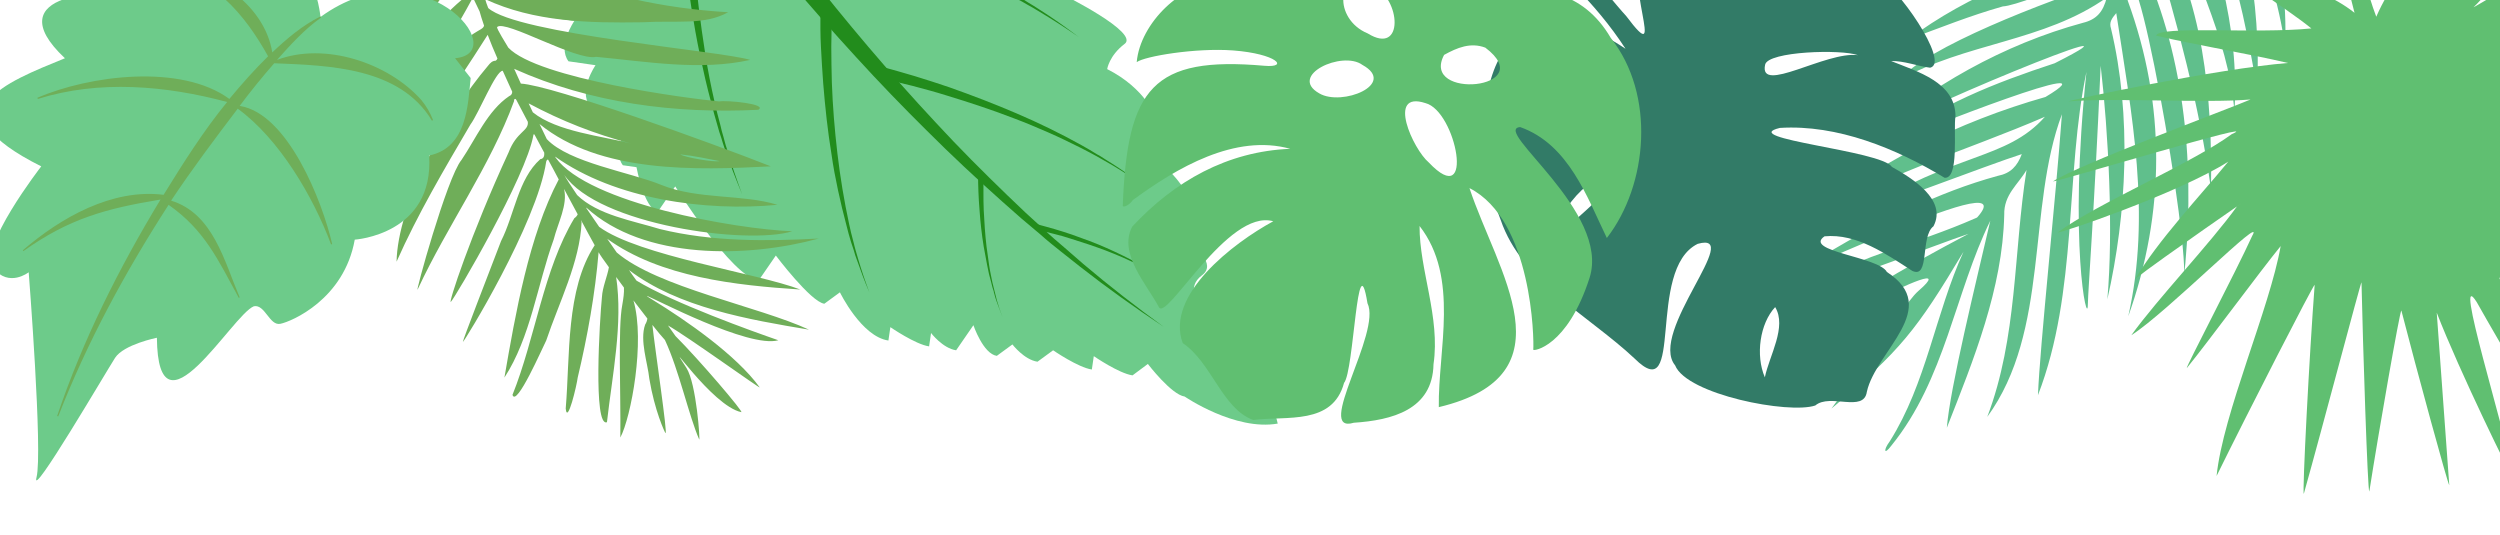
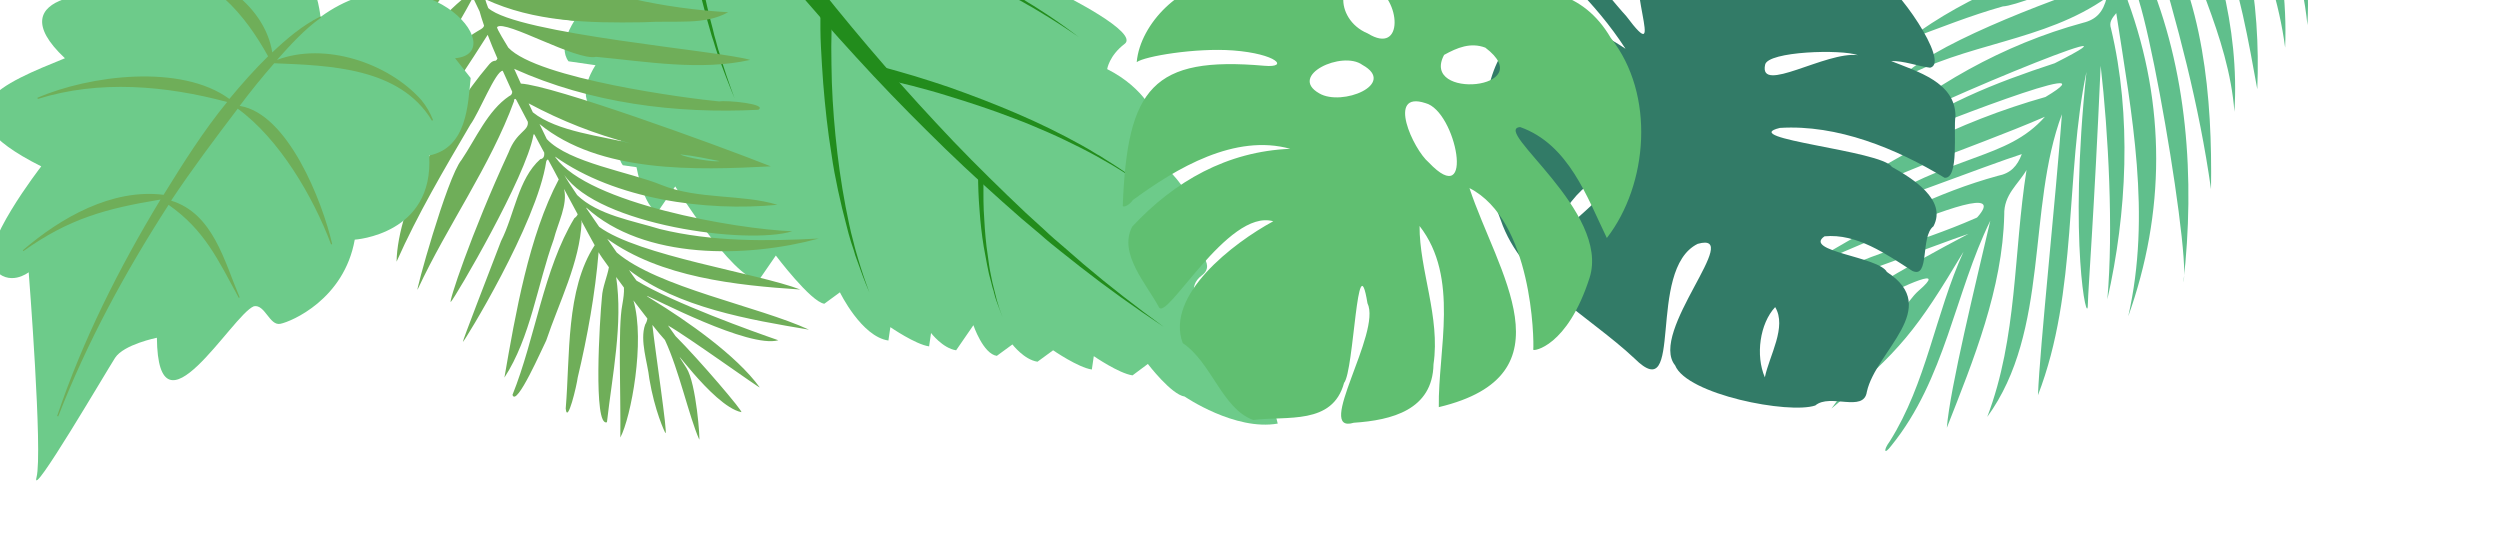
<svg xmlns="http://www.w3.org/2000/svg" x="0px" y="0px" viewBox="0 0 897.1 192" style="vertical-align: middle; max-width: 100%; width: 100%;" width="100%">
  <g>
    <path d="M739.9,41c-12.6,33.7-4.3,77.7-26.8,108.6c10.9-28.6,9.4-59,14.1-88.6c-3,5.2-8.2,8.8-8,16.1    c-0.6,26.5-11,52-20.6,76.4c1.1-14.1,10.5-52.3,15.6-74.3c-12.7,25.9-16.2,56.9-35.5,80.7c-2.7,3.6-2.9,1.6-0.6-1.5    c13.2-20.9,16.3-45.7,26.5-68.1c-16.8,28.1-22.6,35.5-47.4,56.3c21.4-28.9,27.4-38.9,31.2-42.2c21-18.2-55.5,25-49.6,20.8    c23.2-16.7,44.4-29.1,67.6-41.3c-8.5,2.7-74.1,28-55.4,18c18.1-10.8,36-14,57.9-23.6c0.3-0.1,0.5-0.2,0.7-0.4    c18.9-21.5-88.2,33-53.9,12.9C675,79.4,695.3,69,716.9,63.1c4.6-0.9,7-3.5,8.6-7.8c-10.8,3.4-59.8,22.1-57.1,20.4    c32.9-21.1,51.5-18.1,65.4-33.8c-28.4,12.3-59.4,21.1-85.7,37.8C672.6,58.4,703,43.6,734,34.8C761.1,18.6,688,47,677.5,52    c17.1-14.1,38.8-22.4,59.8-29.3c43-21.7-59.6,20.2-66.9,27.6c22-19.4,48.7-34.4,77-42.1c5-1.2,7.3-4,8.6-9.1    c-22.6,16-50.9,16.2-74.7,29.8c10-12.1,52.2-28.1,75.5-35.8c16.6-12.9-29.7,8.8-38.1,9.2c-11.7,3.3-22.6,7.7-34,11.9    c21.9-16.4,48-26.2,74.5-32.7c5.9-1.3,3.9-7.7,8.8-10.1c-23.1,11.2-42.8,14.3-64.5,24.1c19.5-14.4,41.8-23.9,65.1-30.1    c10-11.8,2.9-8.4-6.2-2.6c-21.9,10.4-46,15.7-67.1,28c-5.8,2.9,1.9-3.2,3.7-4.2c23.3-16,48-30.9,75.4-38.4    c4.9-1.7,2.3-10.6,6.3-13.1c-27.9,17.9-53.8,26-77.8,44.4c7.4-14.7,44.9-36.1,66.6-46.5c7.3-3.3,3.2-6,15.5-14.5    c-27.4,18.9-56.4,29.9-80.1,52.2c18-23.5,45.6-37.9,72.7-53.3c14.6-8.3,17.5-22-0.6-5.1c-26,16.3-54,29.1-76.9,50    c-4.3-6.1,86.5-67.6,88.8-71.5c0.7-1.2-28.1,16.4-42.8,25.1c-8.8,4.8-17.1,10.3-25,17.1c-4.4-2.9,58.1-47.4,26.6-28.2    c-9.1,4.4-17.6,9.7-26.1,15.2c10.6-13.4,25.9-22.4,39.9-31.8c7.6-7.8,35.9-16.3,33-26.5c-24.5,24.4-58.8,35.4-83,60.4    c10.2-15.8,24.7-28.1,39.2-39.8c13.3-13.5,35.4-21.3,45.8-35.6c-17.4,14-40.3,21.3-58.1,35.7c14.9-18.8,36.4-31.3,56.5-43.8    c6-8.5,4.9-20.9,4.3-31.1c-0.3-4.8,3.3-6.4,5.9-7.5c3-0.3,3,7.8,3,11c-6.9,53.8,19.4,28.6,41.5,83.2c-12.3-19.1-30.5-30-43.4-48.8    c-1.2,5.3-1.9,9.3,2.3,13.4c22.8,20.6,40.2,47.1,49.2,76.6c-8.9-17.7-19.1-34.4-33.5-48.5c-7.3-5.2-27.2-40.4-18.6-16.3    c23,27.6,38.3,61.4,37.8,97.9c-4.3-35.7-28.4-62.5-41.7-95.1c-0.2,3.6-2.5,8.3-2.4,11.1c0,0.9,0.9,1.1,1.4,1.8    c15.8,18.5,32,58.1,35.2,91.4c-5.5-15.4-9.5-33.4-18.5-48.3c-6-9.3-24.3-55.4-18.9-26.2C817.1-64.4,830-29.1,828,9    c-3.5-36.2-24.3-66.8-33.2-101.8c-3.5,4.7-3.4,9.2-0.1,14.9c16.5,28.6,26.6,61.7,25.3,95c-4.2-32.5-21.3-61.5-29.7-93.1    c-3.4,1.9-4,11.6-0.2,16.7c15.9,27.1,21.2,60.2,19.9,91.3c-3.1-17-6.4-36.3-13-53.3c-5.1-12.5-8-27.6-12.7-39.3    c-0.5,4.2-4.1,8.9-2,12.9c12.6,27.4,21.4,57.4,19.5,87.8c-2.1-27.6-16.7-51.6-23.2-78c-1.1-5.7-4.1,7-5.2,9    c17.4,28.4,20.5,63.8,20,96.8c-4.2-29.9-12-59.5-20.9-88.6c0-2.2-1.9-2.6-2.3-0.2c-2.2,3.8-1.8,7.3,0.1,11.4    C785,25,787.7,64.2,783.5,101.3c3-11.4-18.9-134.9-20-101.1c13.7,37.4,13.5,76.1,0.2,113.3c8.3-36.6,1.3-72.2-4.3-108.8    c-1.7,2-2.6,3.4-1.9,5.5c7.5,31.3,5.7,66.5-1.3,97.2c2.2-24.9,0.4-59.5-2.4-83.8c-2.4,54.1-4.5,79.9-4.6,85.7    c-0.1,8.6-7-22.1-0.5-83.5c-7.7,36.6-3,78.8-17.4,116C732,124.1,737.7,71.3,739.9,41z M757.1-100.5c5.2-5.5,38.3-15.3,35.9-25.1    C787.9-119.8,763.3-104.8,757.1-100.5z" fill="rgb(96,191,140)">
    </path>
  </g>
-   <path d="M911.9,78.7c9.6,16.1,30.4,39,38.2,56.4c-13.2-14.7-34.1-33.5-47.2-48.2c9.9,21.2,29.8,45.1,37.3,67.5   c-14.1-13.8-30-40.1-43.4-54.9c6.5,17.9,17.8,45.6,24.3,63.5c-0.5,0.2-24.1-39.9-32.3-54.5c-9-14.5,10.4,46.5,13.3,63.6   c-0.5,0.1-19.7-39.2-27.7-59.9c1.5,20.6,3,41.3,4.5,61.9c-0.4,0.1-11.8-41.7-17.2-62.7c-0.5,0-8.1,43.3-11.5,65   c-0.6-0.1-2.3-52.4-2.8-75.1c-0.3,0-14.2,52.8-20.7,75.9c-0.6-0.1,2-50.1,3.9-75c-0.4-0.2-23.9,45.6-35.2,68.6   c2.3-22.5,19.1-60.2,23-82.5c-7.5,9.2-26.2,34.6-33.7,43.8c-0.4-0.3,17.6-34.5,23.5-47.5c5.1-8.7-30.4,27.4-43.4,35.7   c9.5-13.2,28.4-33,37.9-46.2c9.4-6.5-27.8,19.1-36.4,25.9c7.9-13.5,23.1-29.6,33.3-42c-17.7,11.3-60.9,26-61.2,25.4   c14.1-10.4,48.4-24.9,62.5-35.3c13.4-5.8-63.9,17.5-64.2,17c8.4-5.7,61.4-25.4,70.9-29.4c-16.4,1.4-49-0.7-65.4,0.7   C742.1,36,796,24.6,821,22.6c-14.4-3.4-32.9-6.4-47.3-9.8c0.7-3.7,35.8-0.6,55.7-2.6C820.6,3,794.9-13.5,795.1-14   c16.1,7.6,34.4,6.4,49.8,18.6c-2.2-8.5-4.1-16.2-6.1-23.9c-0.8-3-2.1-5.9-2.7-8.9c-0.6-2.9-0.8-6.3,2.7-7.1c3.3-0.7,4.3,2.5,4.9,5.1   c1.9,7.9,4.1,15.7,5.4,23.8c0.6,3.9,1.9,7.8,3.6,12.4c9.4-21.5,26.6-32.7,47-41.3c-1.9,5.3-26.6,28.7-28,33.6   c10-5.7,51.1-37.2,51.4-36.8c-6.1,5.7-29.3,35.4-35.5,41.1c0.1,0.3,63.9-38.3,64.1-37.9C940.4-26.4,917-6.8,905.3,1.6   c14.5-1.4,39.9-15.9,54.3-16.9c0.1,0.5-41.5,22.2-54.4,26.6c17.2-2,51.6-14.6,68.1-14c-14.4,5.7-39,16.6-54.8,22.1   c17.7,3,43.8-8,59.9-2.2c-13.3-0.4-51.3,16.4-64.6,16.1c0,0.1,51-6.7,64.5-3.9c0,0.5-43,9.6-55.5,11.6c13.1,4.6,44.5,3.2,57.6,7.8   c-10.8,2.1-31.8,0.1-42.4,0.5c-5.6,0.4,31.9,13.8,42.8,19.8c-0.2,0.6-49.7-9.8-67-14.3c-0.2,0.5,42,23.1,56,32.6   c-0.2,0.6-58.7-23.3-58.9-23c12.6,13.7,41.9,35.4,54.5,49C964.9,113.7,912.3,78.3,911.9,78.7z" fill="rgb(96,191,113)">
-    </path>
  <g>
    <path d="M221.4-98.7c0,0-14.6-2.1-20.2,2.1c-3.3,2.5-9.4,24.1-13.1,44.2c-2.5,13.4-3.9,26.2-2.8,32.3l9,6.2    c0,0-2.1,14.5,2.1,20l9.7,1.4c0,0-6.2,9-2.1,14.5l9.7,1.4c0,0-6.2,9-2.1,14.5l4.9,0.7c0,0-0.7,4.8,3.5,10.3l5.6-4.1    c0,0-6.2,9-2.1,14.5l4.9,0.7c0,0,2.8,15.2,7.7,15.9l6.2-9c0,0,20.2,32.4,29.9,33.8l6.2-9c0,0,12.5,16.6,17.4,17.3l5.6-4.1    c0,0,7.7,15.9,17.4,17.3l0.7-4.8c0,0,9,6.2,13.9,6.9l0.7-4.8c0,0,4.2,5.5,9,6.2l6.2-9c0,0,3.5,10.3,8.4,11l5.6-4.1    c0,0,4.2,5.5,9,6.2l5.6-4.1c0,0,9,6.2,13.9,6.9l0.7-4.8c0,0,9,6.2,13.9,6.9l5.5-4.1c0,0,8.4,11,13.2,11.7c0,0,18.1,12.4,33.4,9.7    c0,0-9.1-40.7-28.6-43.5c0,0-4.2-5.5,1.4-9.7S428,88.4,428,88.4l0.7-4.8c0,0,0,0-9.7-1.4c0,0,0.7-4.8,6.2-9    c5.6-4.1-16.7-22.1-16.7-22.1l6.2-9c0,0-3.5-10.3-17.4-17.3c0,0,0.7-4.8,6.2-9C409.2,11.8,381.3-2,381.3-2s5.6-4.1,11.1-8.3    c5.6-4.1-18.1-12.4-18.1-12.4s-4.2-5.5,1.4-9.7c5.6-4.1-24.3-3.5-24.3-3.5s0,0,5.6-4.1c5.6-4.1-23-13.1-23-13.1s1.4-9.7,6.2-9    c4.9,0.7-13.2-11.7-28.5-9c0,0,0.7-4.8,6.2-9c5.6-4.1-19.5-2.8-19.5-2.8s0,0,0.7-4.8c0.7-4.8-24.3-3.5-24.3-3.5l0.7-4.8    c0,0-9-6.2-14.6-2.1l-4.2-5.5l-10.4,3.4c0,0-18.8-7.6-24.3-3.5C216.5-99.3,221.4-98.7,221.4-98.7z" fill="rgb(109,203,138)">
    </path>
    <path d="M221.4-98.7c2.7-1.6,6.3-0.7,7.9,2c2.1,3.5,4.3,7,6.5,10.5c3.2,5.1,6.6,10.2,9.9,15.3    c6.7,10.1,13.7,20.1,20.8,30c14.2,19.7,29.2,39,45,57.6c7.9,9.3,16,18.4,24.3,27.3c8.3,9,16.9,17.6,25.7,26.1l6.6,6.3l6.8,6.2    c1.1,1,2.2,2.1,3.4,3.1l3.5,3c2.3,2,4.6,4,6.9,6c9.3,7.9,19,15.4,28.9,22.6c-10.2-6.8-20.2-13.9-29.9-21.5    c-2.4-1.9-4.8-3.8-7.2-5.7l-3.6-2.9c-1.2-1-2.4-2-3.5-3l-7-5.9l-6.9-6.1c-9.2-8.2-18.1-16.5-26.8-25.2    c-8.7-8.6-17.3-17.5-25.5-26.5c-16.6-18.1-32.5-36.9-47.6-56.2c-7.6-9.7-15-19.5-22.2-29.4c-3.6-5-7.2-10-10.7-15.1    c-2.4-3.5-4.7-6.9-7.1-10.4C217.8-93.3,218.6-97,221.4-98.7L221.4-98.7z" fill="#228C1C">
    </path>
    <path d="M352,62.3c0.6,0,1,0.5,1,1.1c0,0.7-0.1,1.5-0.1,2.2c0,1.1,0,2.2,0,3.3c0,2.2,0,4.3,0.1,6.5    c0.2,4.3,0.5,8.7,1,13c0.3,2.2,0.6,4.3,0.9,6.5c0.3,2.2,0.8,4.3,1.2,6.4l0.4,1.6l0.4,1.6c0.1,0.3,0.1,0.5,0.2,0.8l0.2,0.8    c0.1,0.5,0.3,1.1,0.4,1.6c0.6,2.1,1.3,4.2,2.1,6.2c-0.8-2-1.6-4.1-2.3-6.1c-0.2-0.5-0.3-1-0.5-1.6l-0.2-0.8    c-0.1-0.3-0.2-0.5-0.2-0.8l-0.5-1.6l-0.4-1.6c-0.6-2.1-1.1-4.2-1.5-6.4c-0.4-2.1-0.8-4.3-1.2-6.5c-0.7-4.3-1.2-8.7-1.5-13.1    c-0.2-2.2-0.3-4.4-0.4-6.6c0-1.1-0.1-2.2-0.1-3.3c0-0.7,0-1.5,0-2.2C351,62.7,351.5,62.3,352,62.3L352,62.3z" fill="#228C1C">
    </path>
    <path d="M296.6,4c1.1,0,2,1,1.9,2.1c-0.1,1.4-0.1,2.9-0.1,4.3c0,2.1-0.1,4.2-0.1,6.4c0,4.3,0.1,8.5,0.2,12.8    c0.3,8.5,1,17,2,25.5c0.5,4.2,1.1,8.5,1.8,12.7c0.7,4.2,1.5,8.4,2.4,12.6l0.7,3.1l0.8,3.1c0.1,0.5,0.3,1,0.4,1.6l0.4,1.5    c0.3,1,0.6,2.1,0.9,3.1c1.2,4.1,2.6,8.2,4.1,12.2c-1.7-3.9-3.2-8-4.6-12c-0.4-1-0.7-2-1-3.1l-0.5-1.5c-0.2-0.5-0.3-1-0.5-1.5    l-0.9-3.1l-0.8-3.1c-1.1-4.1-2.1-8.3-3-12.5c-0.9-4.2-1.7-8.4-2.3-12.7c-1.4-8.5-2.3-17-3-25.6c-0.3-4.3-0.6-8.6-0.8-12.9    c-0.1-2.2-0.2-4.3-0.2-6.5c0-1.5,0-2.9,0-4.4C294.5,4.9,295.4,4,296.6,4L296.6,4z" fill="#228C1C">
    </path>
-     <path d="M245.4-66.4c1.5,0.1,2.7,1.3,2.6,2.8c-0.1,1.9-0.1,3.9-0.2,5.8c-0.1,2.9-0.1,5.7-0.1,8.6    c0,5.7,0.1,11.5,0.3,17.2c0.4,11.5,1.3,23,2.7,34.4c0.7,5.7,1.5,11.4,2.4,17.1c0.9,5.7,2,11.3,3.3,17l1,4.2l1.1,4.2    c0.2,0.7,0.3,1.4,0.5,2.1l0.6,2.1c0.4,1.4,0.7,2.8,1.2,4.2c1.6,5.5,3.5,11,5.5,16.4c-2.2-5.3-4.3-10.7-6.2-16.2    c-0.5-1.4-0.9-2.8-1.3-4.1l-0.7-2.1c-0.2-0.7-0.4-1.4-0.6-2.1l-1.2-4.2l-1.1-4.2c-1.5-5.6-2.8-11.2-4-16.9    c-1.2-5.7-2.2-11.4-3.1-17.1c-1.8-11.5-3.2-23-4.1-34.6c-0.5-5.8-0.8-11.6-1-17.4c-0.1-2.9-0.2-5.8-0.3-8.7c0-2-0.1-3.9-0.1-5.9    C242.5-65.2,243.8-66.5,245.4-66.4L245.4-66.4z" fill="#228C1C">
-     </path>
-     <path d="M371.9,81.4c-0.1,0.6,0.2,1.1,0.8,1.2c0.7,0.2,1.4,0.3,2.2,0.5c1.1,0.3,2.1,0.5,3.2,0.8    c2.1,0.5,4.2,1.1,6.3,1.8c4.2,1.3,8.4,2.7,12.4,4.2c2,0.8,4.1,1.6,6.1,2.5c2,0.9,4,1.8,5.9,2.8l1.5,0.8l1.4,0.8    c0.2,0.1,0.5,0.3,0.7,0.4l0.7,0.4c0.5,0.3,1,0.5,1.4,0.8c1.9,1.1,3.7,2.3,5.5,3.6c-1.8-1.3-3.5-2.6-5.4-3.8    c-0.5-0.3-0.9-0.6-1.4-0.9l-0.7-0.4c-0.2-0.1-0.5-0.3-0.7-0.4l-1.4-0.8l-1.4-0.8c-1.9-1.1-3.9-2.1-5.9-3.1c-2-1-4-1.9-6-2.8    c-4-1.8-8.2-3.3-12.4-4.8c-2.1-0.7-4.2-1.4-6.3-2c-1.1-0.3-2.1-0.6-3.2-0.9c-0.7-0.2-1.4-0.4-2.2-0.6    C372.6,80.4,372,80.8,371.9,81.4L371.9,81.4z" fill="#228C1C">
+     <path d="M245.4-66.4c1.5,0.1,2.7,1.3,2.6,2.8c-0.1,1.9-0.1,3.9-0.2,5.8c-0.1,2.9-0.1,5.7-0.1,8.6    c0,5.7,0.1,11.5,0.3,17.2c0.7,5.7,1.5,11.4,2.4,17.1c0.9,5.7,2,11.3,3.3,17l1,4.2l1.1,4.2    c0.2,0.7,0.3,1.4,0.5,2.1l0.6,2.1c0.4,1.4,0.7,2.8,1.2,4.2c1.6,5.5,3.5,11,5.5,16.4c-2.2-5.3-4.3-10.7-6.2-16.2    c-0.5-1.4-0.9-2.8-1.3-4.1l-0.7-2.1c-0.2-0.7-0.4-1.4-0.6-2.1l-1.2-4.2l-1.1-4.2c-1.5-5.6-2.8-11.2-4-16.9    c-1.2-5.7-2.2-11.4-3.1-17.1c-1.8-11.5-3.2-23-4.1-34.6c-0.5-5.8-0.8-11.6-1-17.4c-0.1-2.9-0.2-5.8-0.3-8.7c0-2-0.1-3.9-0.1-5.9    C242.5-65.2,243.8-66.5,245.4-66.4L245.4-66.4z" fill="#228C1C">
    </path>
    <path d="M315.4,25.9c-0.2,1.1,0.5,2.2,1.6,2.4c1.4,0.3,2.8,0.6,4.2,1c2.1,0.5,4.2,1,6.2,1.5c4.1,1.1,8.3,2.2,12.4,3.5    c8.2,2.5,16.4,5.2,24.4,8.3c4,1.5,8,3.2,11.9,4.9c3.9,1.7,7.8,3.6,11.6,5.5l2.9,1.5l2.8,1.5c0.5,0.3,0.9,0.5,1.4,0.8l1.4,0.8    c0.9,0.5,1.9,1.1,2.8,1.6c3.7,2.2,7.3,4.5,10.8,7c-3.4-2.6-7-5.1-10.6-7.4c-0.9-0.6-1.8-1.1-2.7-1.7l-1.4-0.9    c-0.5-0.3-0.9-0.6-1.4-0.8l-2.8-1.7l-2.8-1.6c-3.8-2.1-7.6-4.1-11.5-6c-3.9-1.9-7.8-3.7-11.8-5.4c-7.9-3.4-16-6.5-24.2-9.4    c-4.1-1.4-8.2-2.7-12.4-4c-2.1-0.6-4.2-1.2-6.2-1.8c-1.4-0.4-2.8-0.8-4.3-1.2C316.7,24,315.6,24.7,315.4,25.9L315.4,25.9z" fill="#228C1C">
    </path>
    <path d="M259.6-41.1c-0.3,1.5,0.6,2.9,2.1,3.2c1.9,0.4,3.8,0.9,5.7,1.3c2.8,0.7,5.6,1.4,8.4,2.1    c5.6,1.5,11.2,3,16.7,4.7c11.1,3.3,22.1,7,32.9,11.2c5.4,2.1,10.8,4.3,16.1,6.7c5.3,2.3,10.6,4.8,15.7,7.4l3.9,2l3.8,2.1    c0.6,0.3,1.3,0.7,1.9,1l1.9,1.1c1.3,0.7,2.5,1.4,3.8,2.2c5,3,9.9,6.1,14.6,9.4c-4.6-3.5-9.4-6.9-14.3-10c-1.2-0.8-2.5-1.6-3.7-2.3    l-1.9-1.2c-0.6-0.4-1.3-0.7-1.9-1.1l-3.8-2.2L358-5.6c-5.1-2.8-10.3-5.6-15.5-8.1c-5.2-2.6-10.5-5-15.9-7.3    c-10.7-4.7-21.6-8.8-32.7-12.6c-5.5-1.9-11.1-3.7-16.7-5.4c-2.8-0.8-5.6-1.7-8.4-2.5c-1.9-0.5-3.8-1.1-5.8-1.6    C261.4-43.5,259.9-42.6,259.6-41.1L259.6-41.1z" fill="#228C1C">
    </path>
  </g>
  <path d="M583.3,17.5c-10.8-16.7-25.8-30.4-41.1-42.9c-2.2-1.7-2.2-1.9,0.1-3.4c8.6-7.3,34.4,27.3,41.2,34.5   c15.6,20.8-2.2-14.1,6.9-24.5c19.9-31,65.3-13.4,83.5,11c6.1,1.7,26.2,30.4,18.7,32.1c-4.7-0.6-9.3-2.5-14-2.4   c9.4,3.8,23.1,7.6,23.1,19.8c-0.8,5,1.4,22.5-3.9,22.1c-17.3-10.5-38.5-19.2-59.1-17.9c-15.9,3.8,36.6,8.1,40.2,14   c7.2,4,19.9,11.8,14.9,21.3c-4.8,3.6-1.2,19-7.6,16c-9.3-6-19.9-13.5-31.5-12.4c-7.8,5.4,19.5,7.3,22.4,12.8c20,13-4,28.3-7.2,43   c-1.1,7.6-13.2,0.4-18.5,4.9c-9.4,3.2-46.1-3.9-50.3-14.4c-9.7-11.8,25.1-48.4,8.1-43.6c-18.7,9.2-4.4,59.3-22.7,41.1   c-16.4-15.4-40.4-27.4-48-49.7C523.9,42.8,534.8-15.1,583.3,17.5z M626.7-11.3c-10.1,10.9,30.8,8,32.2,1.7   C659.2-11.2,630.5-15.8,626.7-11.3z M666.7,19.8c-5.9-2.2-32.3-1.4-33.3,3.4C631,34,655.3,18.3,666.7,19.8z M633.3,135.4   c1.6-7.8,8-18.1,3.7-25.2C631.5,116.1,629.9,127.5,633.3,135.4z M557.2,85.5c10.9-8.1,20.7-18.8,30.6-27.2   C575.3,60.1,561.9,69.2,557.2,85.5z M569.6,39.5c-5.8-2.6-16.4-4-19.2,2C555.3,44.7,563.4,40.8,569.6,39.5z" fill="rgb(50,123,103)">
   </path>
  <path d="M135.5-12.6C125.8,6.1,118.9,26.7,117,47c11-14.6,15.5-32.9,27.8-46.3c5.8-7.8,12.2-16,16.7-24.3   c7.7,14.7,0.7,6.3-6.4,17c-14.8,16.9-30.4,44.7-32,64c11.9-21,23.1-42.1,37.8-61.7c2-2.3,3-5.7,4.8-7.8c0.5,2.3,5.5,9.4,2,10.4   c-20.5,16-35.3,46.8-38.2,71.5c10.6-24.7,27.5-47,40.2-70.7c1,2.1,1.8,3.7,2.4,5c0.3,1.2,0.9,3,1.6,5.1c-0.5,2.2-5.3,1.3-12.7,12.5   c-13.4,17.2-25.8,37.8-27.3,60c10.2-24,28.5-48.8,41.3-69.2c1,2.6,2.2,5.6,3.5,8.5c-0.1,0.3-0.3,0.6-0.7,0.8c-1.1,0-1.9,0.8-2.6,1.7   c-15.8,18.6-32.5,50.2-32.9,70.4c7.6-17.1,17-33,26.5-49.2c3.1-4.2,9.1-19.4,11.6-19.3c1.2,2.7,2.4,5.3,3.4,7.5   c0,0.7-0.3,1.3-1.1,1.6c-7.7,5.2-11.9,15.2-17.1,22.9c-5.2,6.2-17,49.2-15.7,46.4c10.7-23,26-44.1,34.6-67.6   c-0.2-0.5,0.3-0.9,0.6-0.6c0.1,0.1,0.1,0.2,0.2,0.3c0.8,1.6,2.3,4.3,4.1,7.8c0.4,3.4-4,3.4-6.9,11c-13.6,29.4-21.9,54.9-20.7,53.6   c1.7-1.8,27-44.9,29.6-59.8c0-0.3,0.2-0.4,0.4-0.2c1.1,2.1,2.3,4.3,3.5,6.5c0.1,1.1-0.2,2.2-1.4,2.3c-8,7.1-9.3,20-14.1,29.4   c-4.5,11.8-13.9,35.9-13.7,36.2c0.2,0.4,26.6-42.5,29.9-64.7c0.2-0.6,0.4-0.8,0.7-0.7c1.3,2.3,2.5,4.7,3.8,7.1   c-10.7,20.2-15.5,48.1-19.5,71.1c9.4-14.4,11.8-33.3,17.7-49.6c1.5-5.9,5.1-12.5,3.7-18.1c1.7,3.2,3.4,6.3,4.9,9.1   c-0.2,0.5-0.6,1-1.2,1.4c-11.1,18.4-14,43-22.2,63.4c1.4,4.6,10.7-16.8,12.1-19.5c4.6-13.7,12.1-28.2,12.7-42.5   c-0.1-0.2-0.2-0.5-0.2-0.7c2,3.7,3.7,6.9,4.9,9c-10.4,15.9-8.8,39.7-10.4,58.6c0.6,6,4-8.5,4.3-11.1c3.5-14.7,6.3-30.3,7.5-45l0,0   c0.4,0.8,1.8,2.8,3.7,5.4c-0.6,3.4-2.3,7.1-2.5,10.7c-0.8,8-3.2,46.9,1.8,44.9c1.9-16.9,5.8-35.3,3.3-52.1c0.9,1.2,1.8,2.5,2.8,3.8   c0.1,1.9-0.2,3.9-0.6,6.2c-1.6,8.2-0.5,31.7-0.7,47.6c3.8-7.1,9-34.5,4.7-49.2c1.7,2.2,3.4,4.4,5,6.5c-0.1,0.7-0.3,1.4-0.8,2.2   c-2,5.7,0.9,13.6,1.5,19.4c1.9,11.4,5.5,19.2,5.8,19.5c0.9,0.9-3.8-30.3-4.7-38.8c1.8,2.3,3.4,4.2,4.5,5.4   c5.1,10.9,8.6,27.3,12.3,35.7c0.4,0.8-1-20.2-4.6-25.7c-8.9-13.7,9.1,13.7,19.7,15.9c1.1,0.2-14.9-18.6-23.6-27.3c0,0-1-1.4-2.7-3.8   c6.5,3.6,33.4,23,32.9,22.2c-8.3-11.5-26.3-24-38.4-31.4c-1-0.6-1.6-1-1.9-1.2c0-0.1-0.1-0.1-0.1-0.2c2,0.6,36.5,18.9,47.1,15.9   c-8.7-3-37.8-13.4-50.9-21.4c-0.9-1.2-1.8-2.5-2.7-3.8c17.7,13.5,43.1,17.8,64.6,21.4c-18.2-8.4-54.4-15.2-69-27.7   c-1.1-1.6-2.3-3.3-3.4-4.9c19.1,13.8,46.2,16.7,69.3,18.2c-15.4-5.9-58.1-12.1-72.2-22.5c-1.6-2.3-3.2-4.6-4.6-6.7   c0-0.1,0-0.2,0-0.2c20.7,18.9,57.8,18.1,83.4,11.1c-18.7,1-38.2,1.2-57-3.4c-9.7-3-22.3-5-29.7-12.2c-2.3-3.4-4-6-4.6-7.2   c12.2,17.9,65.6,25.2,81.8,20.2c-20.5-0.8-73-10-84.9-26.4c-0.1-0.1-0.1-0.3-0.2-0.4c21.5,15.3,53.9,19.8,79.8,17.3   c-12.7-3.9-28.4-1.8-41.6-7.1c-11.1-4.6-33.3-8-41.2-16.5c-0.8-1.7-1.7-3.5-2.6-5.4c21.7,17.7,56,16.6,83,15.2   c-20.2-8-78.4-29.1-89.7-29.7c-0.8-1.8-1.6-3.5-2.4-5.3c27.3,12.3,57.8,16.2,87.6,14.7c3.6-2.1-11.5-3.5-14-3   c-10.9-1-65.1-8.1-75.7-19.3c-0.6-1.1-4.4-7-4-7.4c2.8-2.8,28.5,12.3,35.5,10.7c18.1,1.7,37.4,5.1,55.3,1.1   c-10.8-3.3-83.4-9.2-94-18.6c-0.5-1.3-0.9-2.4-1.1-3.2c17.5,8.2,37.3,8.6,56.3,8.3c13-0.7,22.3,1.1,30.9-3.6   c-23.3-1.4-45.8-6.2-67.4-15.6c3.1,0,19.6,4.9,27.4,5.5c9.6,1.3,19.1,3.3,28.9,2.5c-15.2-6.1-32-7.2-47.4-12.9   c-8.4-3.6-31-10.2-39.1-16.2c-0.2-0.6-0.4-1.1-0.6-1.6c5.3,3,10.4,5.9,16.1,8.1c6.3,4.5,59.3,14.3,63.3,11.5   c0.6-0.4-24.3-11.3-75.3-26.7c-9.6-2.9-10-18.7-11.8-28.7c-1.9-4.7-3.3-10.7-8.4-12.5C153.4-10.1,168.2-65.3,135.5-12.6z    M258.2,57.8c-2,0.5-12.4-1.3-14.1-2.4C249,55.9,253.6,56.9,258.2,57.8z M218.8-9.1c-2.3-0.1-4.5-0.9-7-1.5   C214.4-10.3,216.6-9.9,218.8-9.1z M226.4,51.5c-10.3-2.7-26.5-4.2-35.2-11.2c-0.5-1.1-1-2.1-1.5-3.2   C201.5,43.4,213.4,48.1,226.4,51.5z M195.9-1.8c-7.1-3-18.7-1.1-24.5-5.5c-0.5-1.7-1.1-3.5-1.7-5.3C177.7-7.9,197.8-1.7,195.9-1.8z    M171.2-19.7c-1.7-0.6-3.1-0.7-4.2-1c-0.4-1.2-0.8-2.3-1.1-3.4C170.9-21.2,179.7-16.8,171.2-19.7z M160.9-26.5   c-9.1,5.8-19.1,19-26.1,29.9c6.5-13.5,15.4-26.6,22.9-39.2C158.7-33.1,159.7-29.4,160.9-26.5z" fill="rgb(111,174,89)">
   </path>
  <g>
    <path d="M115,6.1c0,0-2.6-32.4-30.2-26.7l-3.1,4.8c0,0-17.4-4.6-33.3-1.4c0,0-3.1,4.8-0.7,16.6    C39.3-4.4-2.2-3,23.3,20.9c-21.5,8.8-48.2,18.9-8.5,38.8c0,0-22.8,29.4-17.2,36.5c5.6,7.1,12.7,1.5,12.7,1.5s5.1,64.9,2.8,73.6    s25.1-38.1,28.2-42.9c3.1-4.8,15-7.2,15-7.2c0.4,38.7,27-8.2,34.8-11.3c4-0.8,5.6,7.1,9.5,6.3c4-0.8,22.9-8.8,26.7-30.2    c0,0,28.5-1.8,26.7-30.2c13.7-2.8,13.9-18.4,14.9-27.8l-5.6-7.1C184.4,19,151.2-20.3,115,6.1z" fill="rgb(109,203,138)">
    </path>
    <path d="M151.2,35.9c-11.9-13.4-34.7-20.9-51.8-14.4c4.9-5.5,9.8-10.9,15.8-15.2l-0.2-0.4c-6.5,3.2-12.1,8-17.3,12.9    C94.9,1.1,74.8-12.3,57.5-11.1l0,0.4C75.7-9.7,88,5.4,96.2,20.2c-4.9,4.8-9.5,10-13.9,15.3C65,22.8,32.1,27,13.4,35.1l0.2,0.4    c22-6.9,45.9-4.8,67.9,1.1c-8.5,10.4-15.7,21.8-22.8,33.3c-18.5-2.3-36.9,8.2-50.5,19.9l0.2,0.3c16.4-11.7,29.8-15.3,49.2-18.5    C42.7,96.2,29.7,122,20.5,149.3l0.4,0.1c10.4-26.7,24.1-51.9,39.6-75.9c13.1,9.2,17.8,19.9,25.2,33.4l0.3-0.2    c-5.5-12.9-9.5-30.1-24.6-34.7C68.9,60.7,77.1,49.8,85.3,39c14.9,10.8,27.1,31.6,33.5,48.7l0.4-0.1C115.7,72.3,103.3,40.7,86,38    c3.9-5.2,8.1-10.4,12.4-15.3c19.9,0.8,45.1,1.5,56.6,20.6l0.4-0.2C154.4,40.5,153,38.1,151.2,35.9z" fill="rgb(111,174,89)">
    </path>
  </g>
  <path d="M456.9,79.4c-16.4-4.7-38.6,36.7-41.1,30.7c-4.4-8.2-14.6-19.2-9.5-28.8c15.2-16.3,34.1-27,56.7-27.9   c-19.8-5.5-40.7,6.8-56.5,18.4c-1.1,1.7-3.6,3-3.6,1.9c1.6-42.2,10.8-53.6,50.8-50.1c9,0.8,4.5-4.3-11.2-5.5   c-13.5-1-31.8,2.1-34.6,4.2c1.2-14,16.5-29,30.4-28.5c10.1,0.4,16.6,7,23,2.8c-5.3-10.7-28.9-4.3-39.4-4.7   c-1.3,0,28.7-32.9,44.7-33.3C501.4-41.9,515,5,520-11.2c1.5-4.5,7.6-2.3,5.2,2.1c-11.5,19.3,32.5-12.1,52.8,22.7   c16.1,20.3,13.4,52.7-1.4,71.8c-7-14.4-13.6-33.6-31.1-39.8c-10.4,0.8,32.5,30.3,24.9,54.1c-8,24.9-20.3,26.4-20.2,25.8   c0.3-3.5-0.3-46.5-22.9-58c9.9,29.9,37.2,67.1-11,78.6c-0.3-20.5,7.5-46.5-6.9-65c-0.1,15.7,7.5,32.8,5,49.6   c-0.3,16.4-15,20.1-28.6,21c-14.3,4.3,10.1-32.4,4.9-42.9c-3.7-22.8-4.8,24.4-8.4,28.6c-4.1,15.2-20.4,11.8-32.6,13.3   c-11.1-4-14.9-20.6-25.3-27.6C418.1,105.9,442.5,87.2,456.9,79.4z M533,17.1c-5.3-2-10.1,0-14.8,2.6C509.5,36,552.8,32.1,533,17.1z    M492.6-5.2c-13.1-5.9-14.4,12-1.8,17.2C503.9,20.1,502.8-0.4,492.6-5.2z M512.7,58.3c16.8,17.7,9.9-18.5-1.2-21.3   C497.4,32.4,507.1,53.6,512.7,58.3z M488.9,23.3c-7.2-5.3-26.8,3.8-15.5,10.2C481.5,38.3,501.4,30.2,488.9,23.3z" fill="rgb(96,191,113)">
   </path>
</svg>